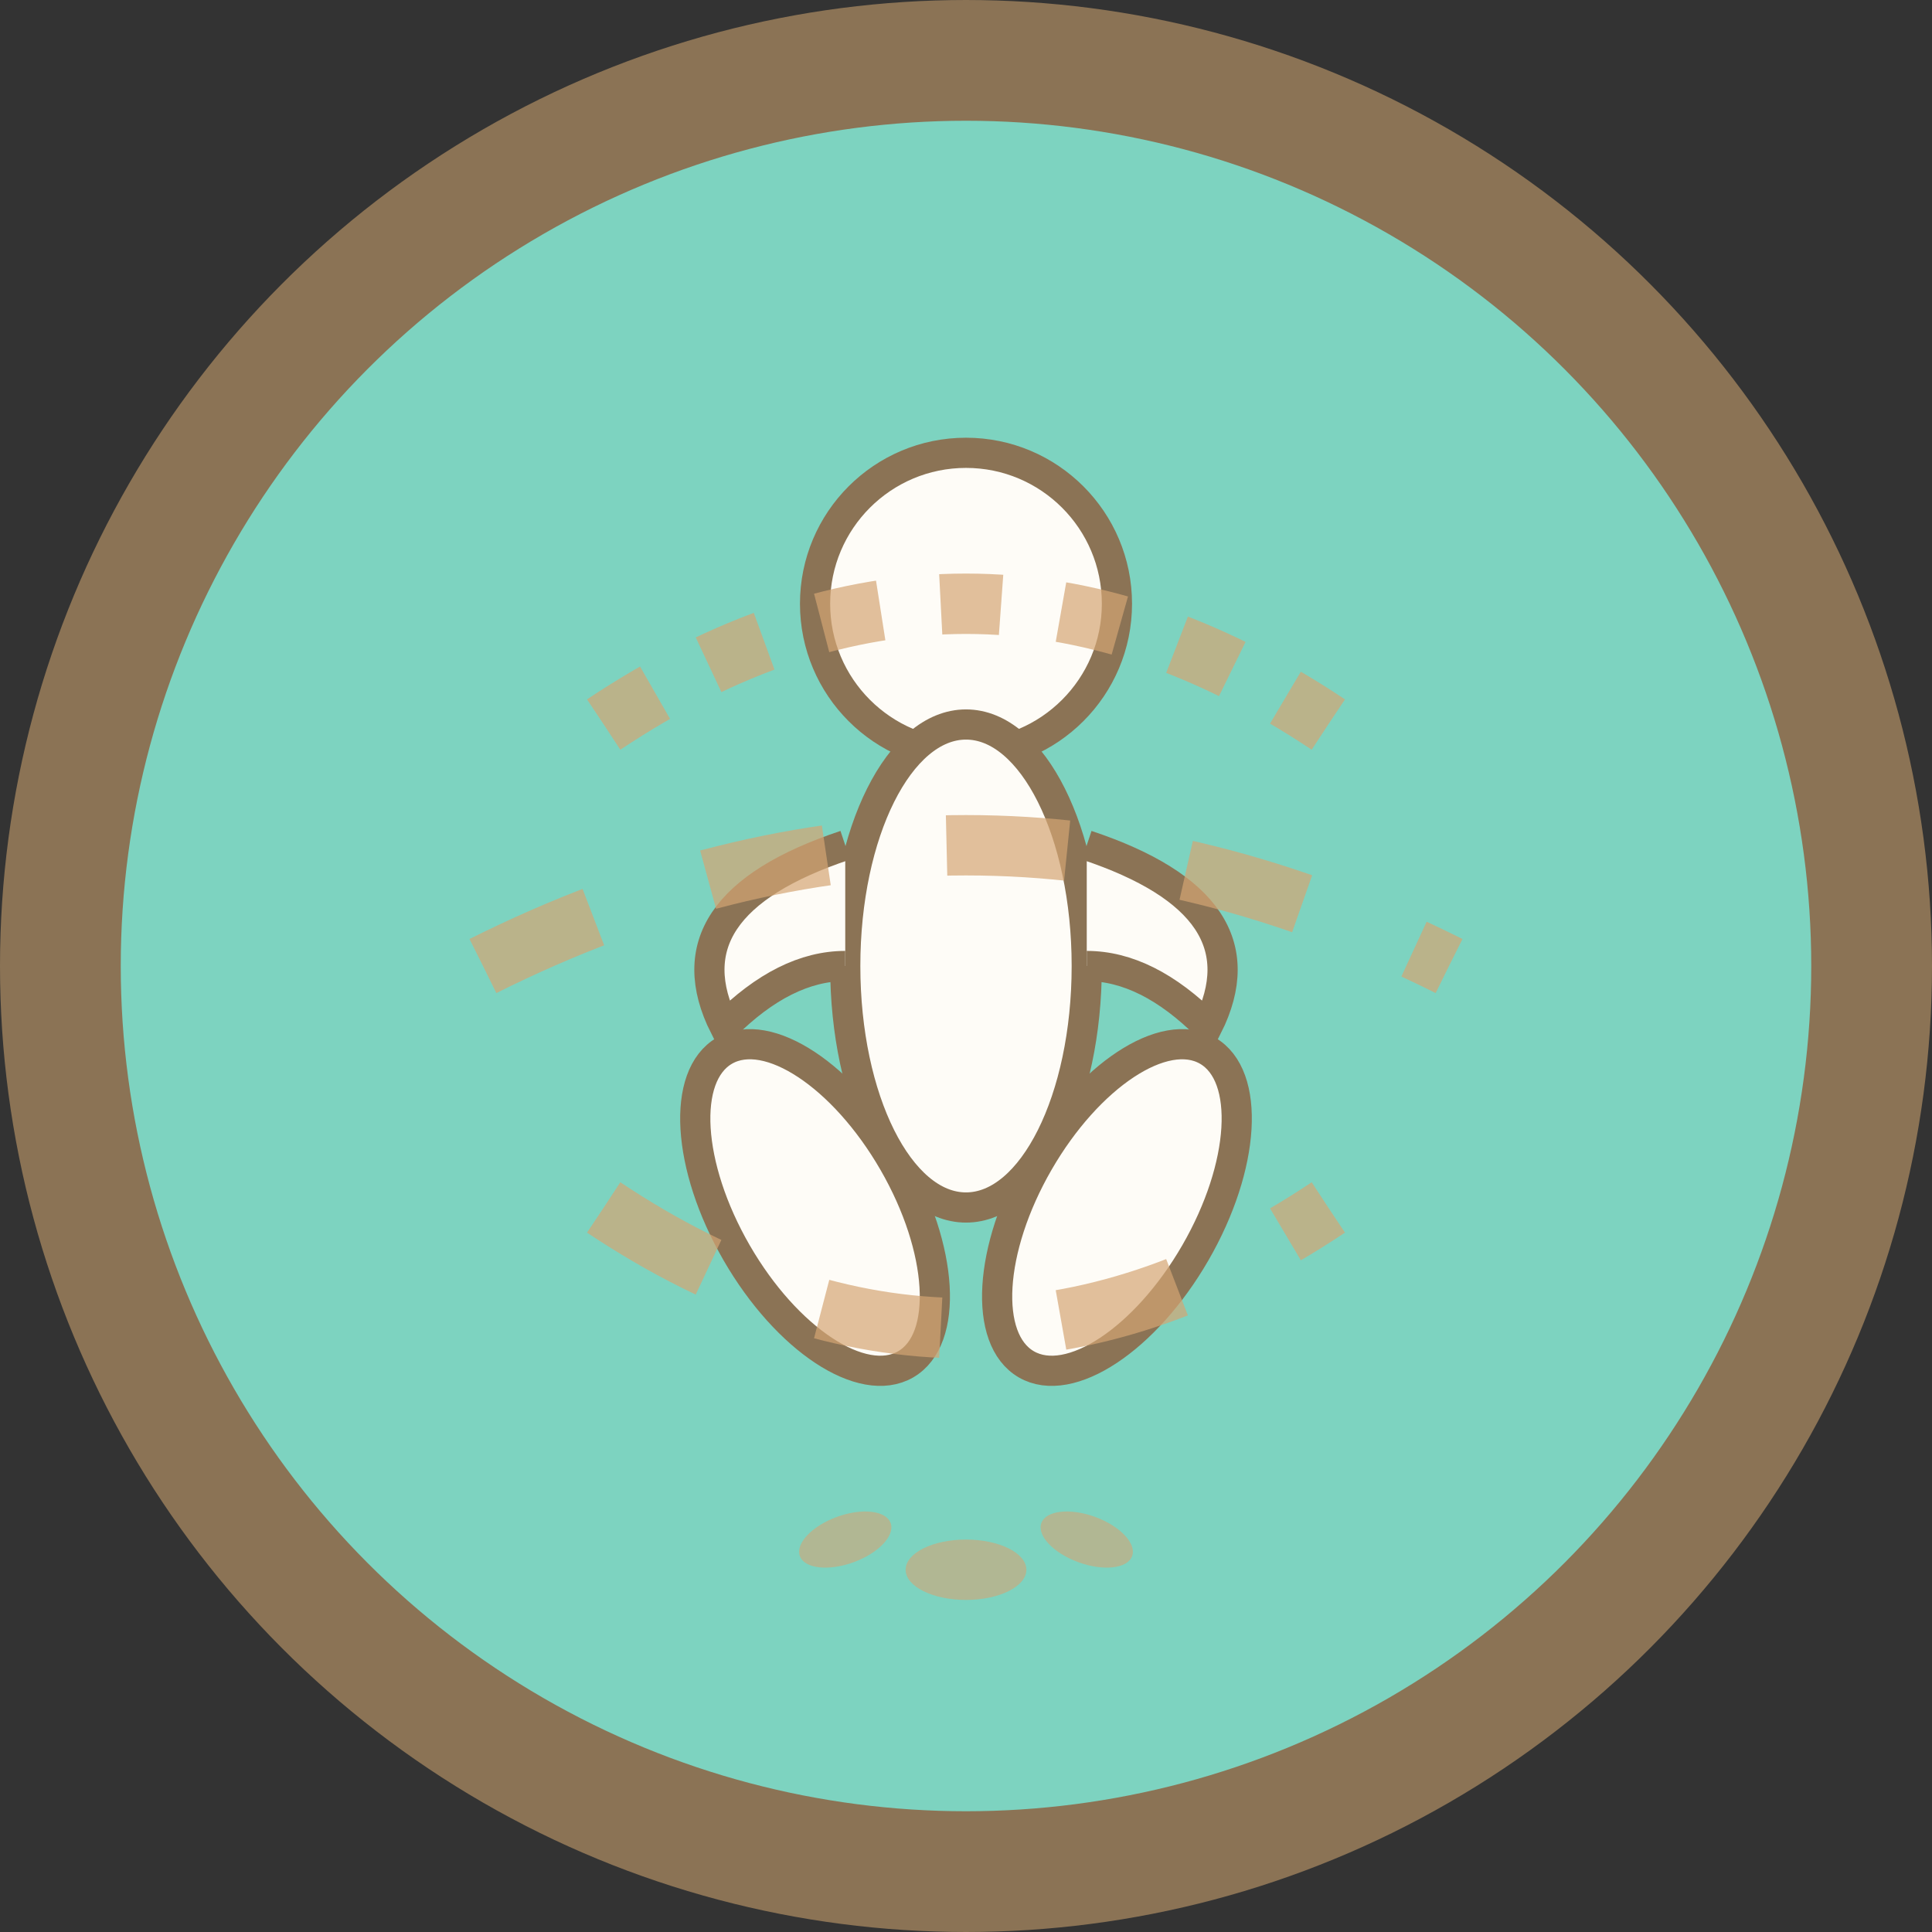
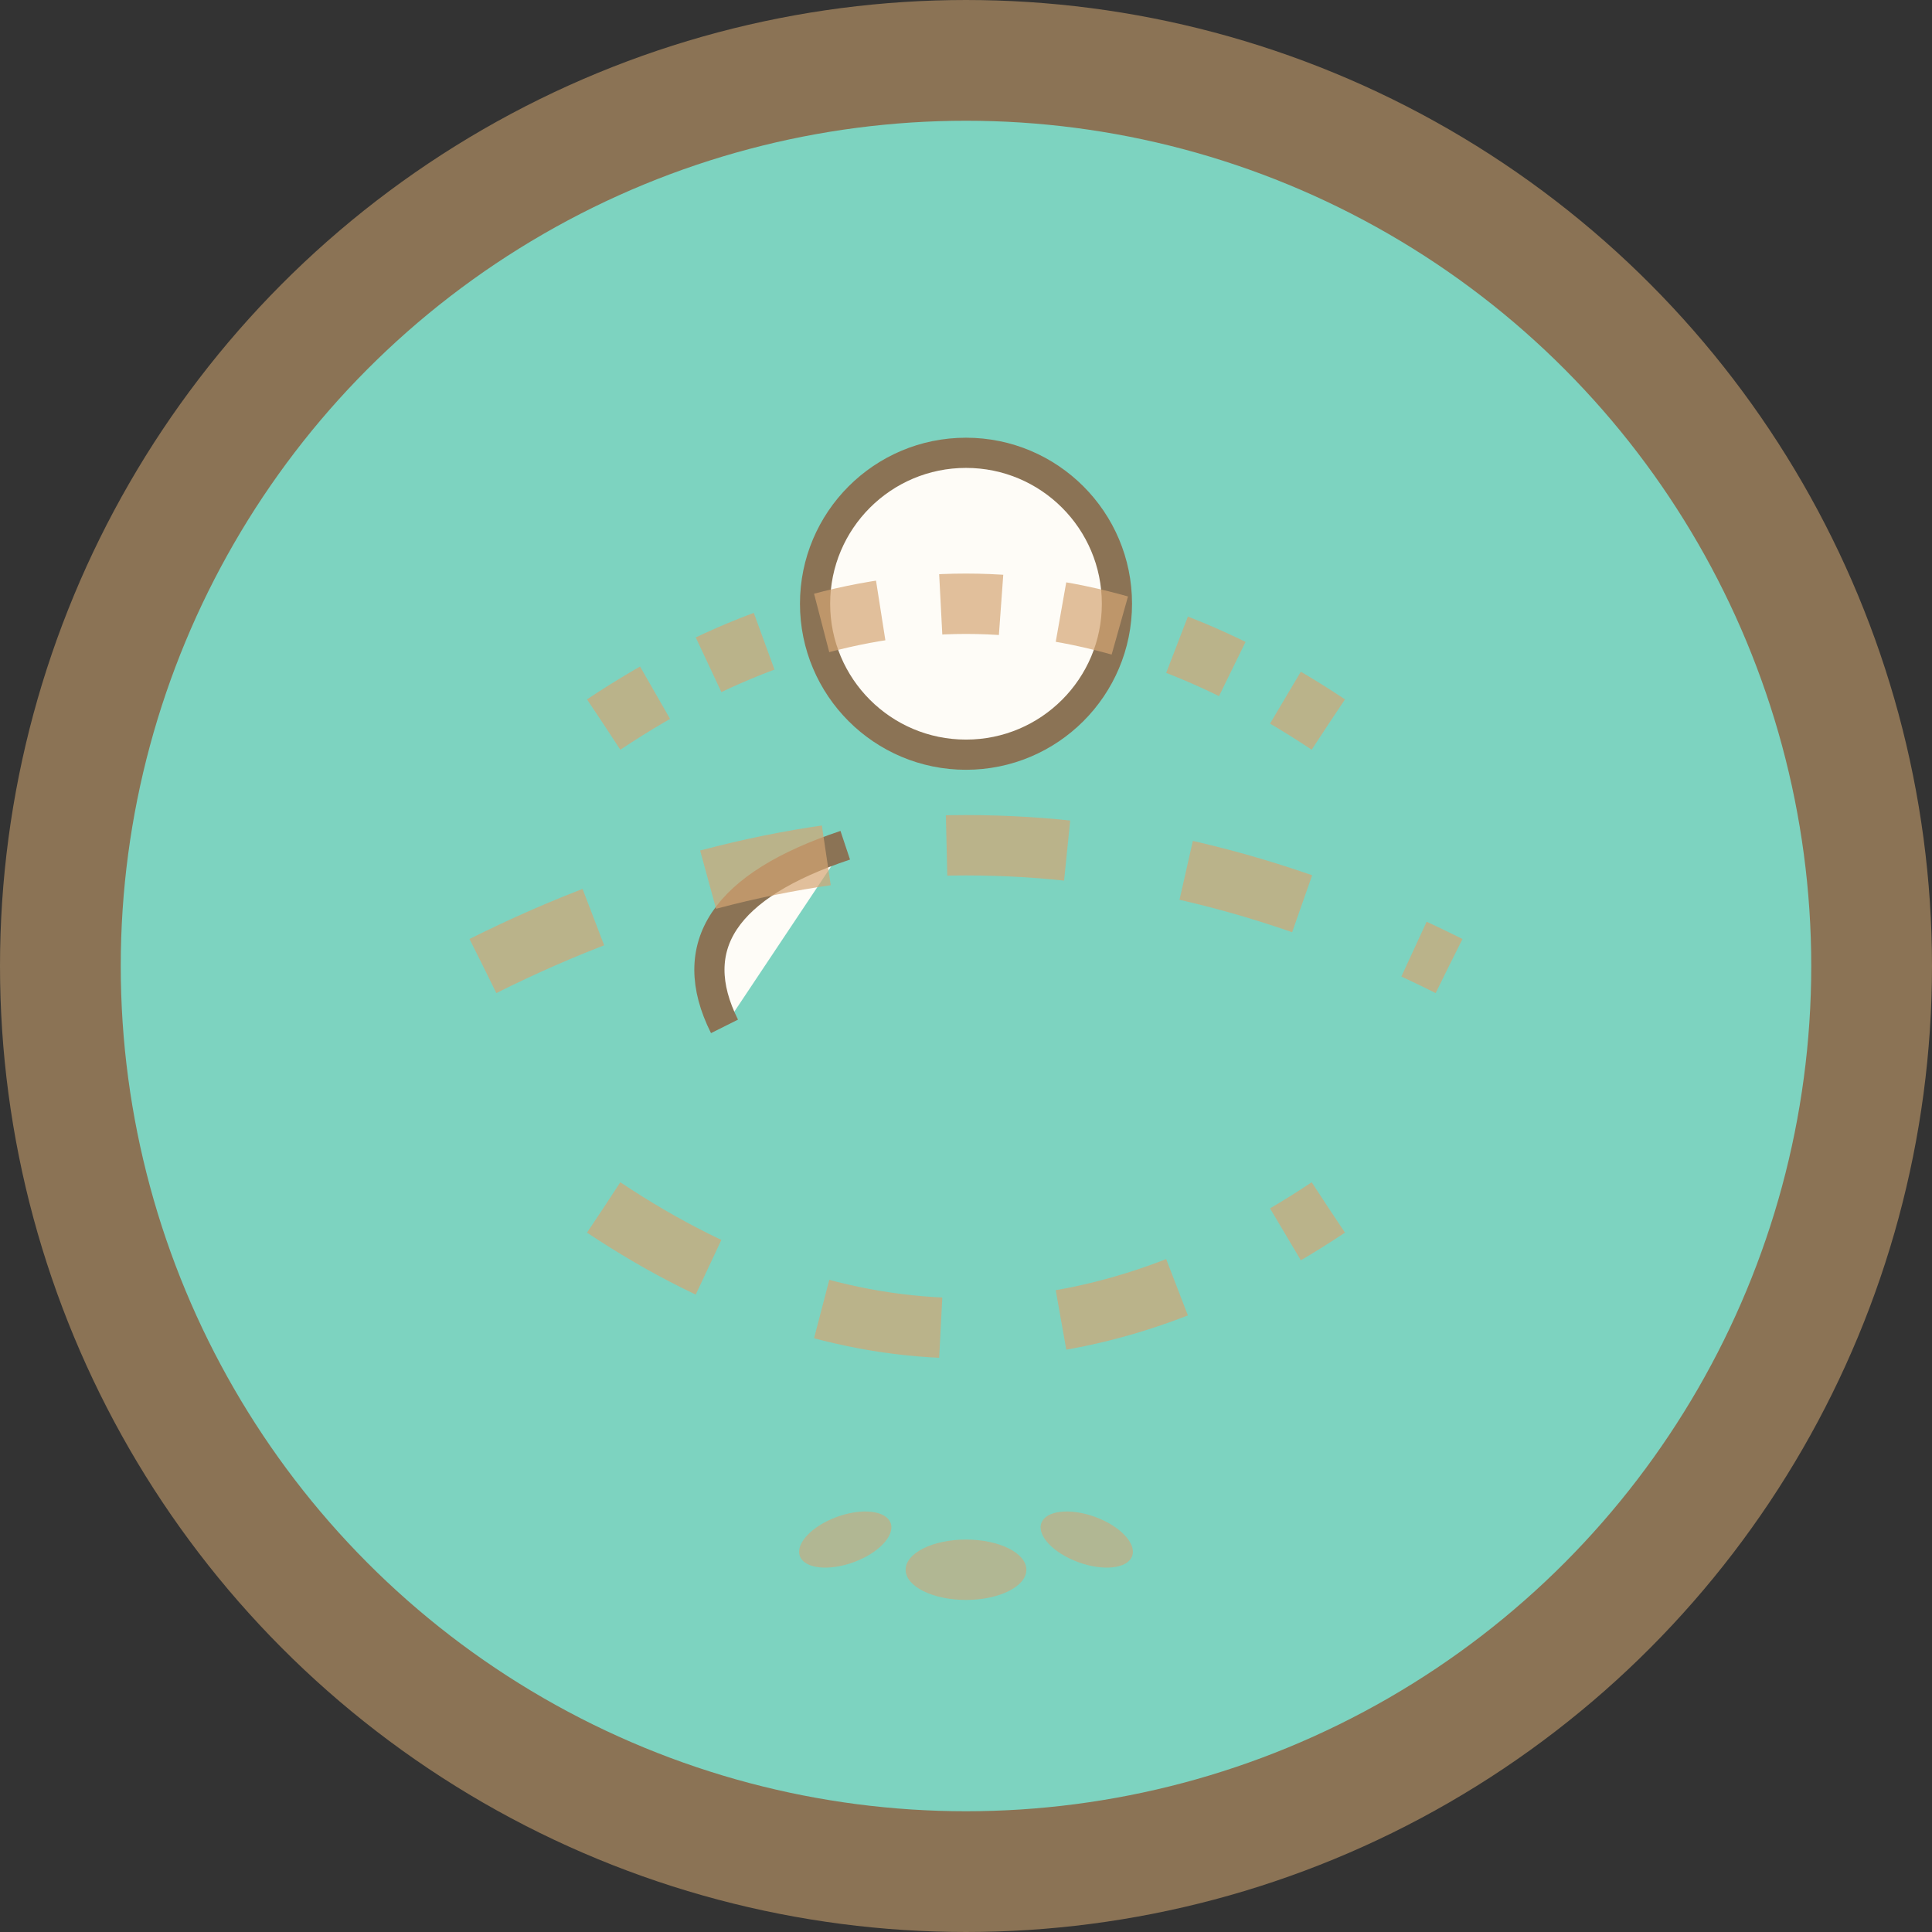
<svg xmlns="http://www.w3.org/2000/svg" viewBox="0 0 32 32" width="32" height="32">
  <rect x="0" y="0" width="32" height="32" fill="#333333" stroke="none" />
  <circle cx="16" cy="16" r="15" fill="#7DD3C0" stroke="#8B7355" stroke-width="2" />
  <g fill="#FEFCF7" stroke="#8B7355" stroke-width="0.5">
    <circle cx="16" cy="10" r="2.5" />
-     <ellipse cx="16" cy="16" rx="2" ry="4" />
-     <path d="M 14 14 Q 11 15 12 17 Q 13 16 14 16" fill="#FEFCF7" />
-     <path d="M 18 14 Q 21 15 20 17 Q 19 16 18 16" fill="#FEFCF7" />
-     <ellipse cx="13.5" cy="20" rx="1.5" ry="3" transform="rotate(-30 13.5 20)" />
-     <ellipse cx="18.5" cy="20" rx="1.5" ry="3" transform="rotate(30 18.5 20)" />
+     <path d="M 14 14 Q 11 15 12 17 " fill="#FEFCF7" />
  </g>
  <g stroke="#D4A574" stroke-width="1" fill="none" opacity="0.7">
    <path d="M 8 16 Q 16 12 24 16" stroke-dasharray="2,2" />
    <path d="M 10 12 Q 16 8 22 12" stroke-dasharray="1,1" />
    <path d="M 10 20 Q 16 24 22 20" stroke-dasharray="2,2" />
  </g>
  <g fill="#D4A574" opacity="0.6">
    <ellipse cx="16" cy="26" rx="1" ry="0.5" />
    <ellipse cx="14" cy="25.5" rx="0.8" ry="0.4" transform="rotate(-20 14 25.5)" />
    <ellipse cx="18" cy="25.5" rx="0.8" ry="0.4" transform="rotate(20 18 25.5)" />
  </g>
</svg>